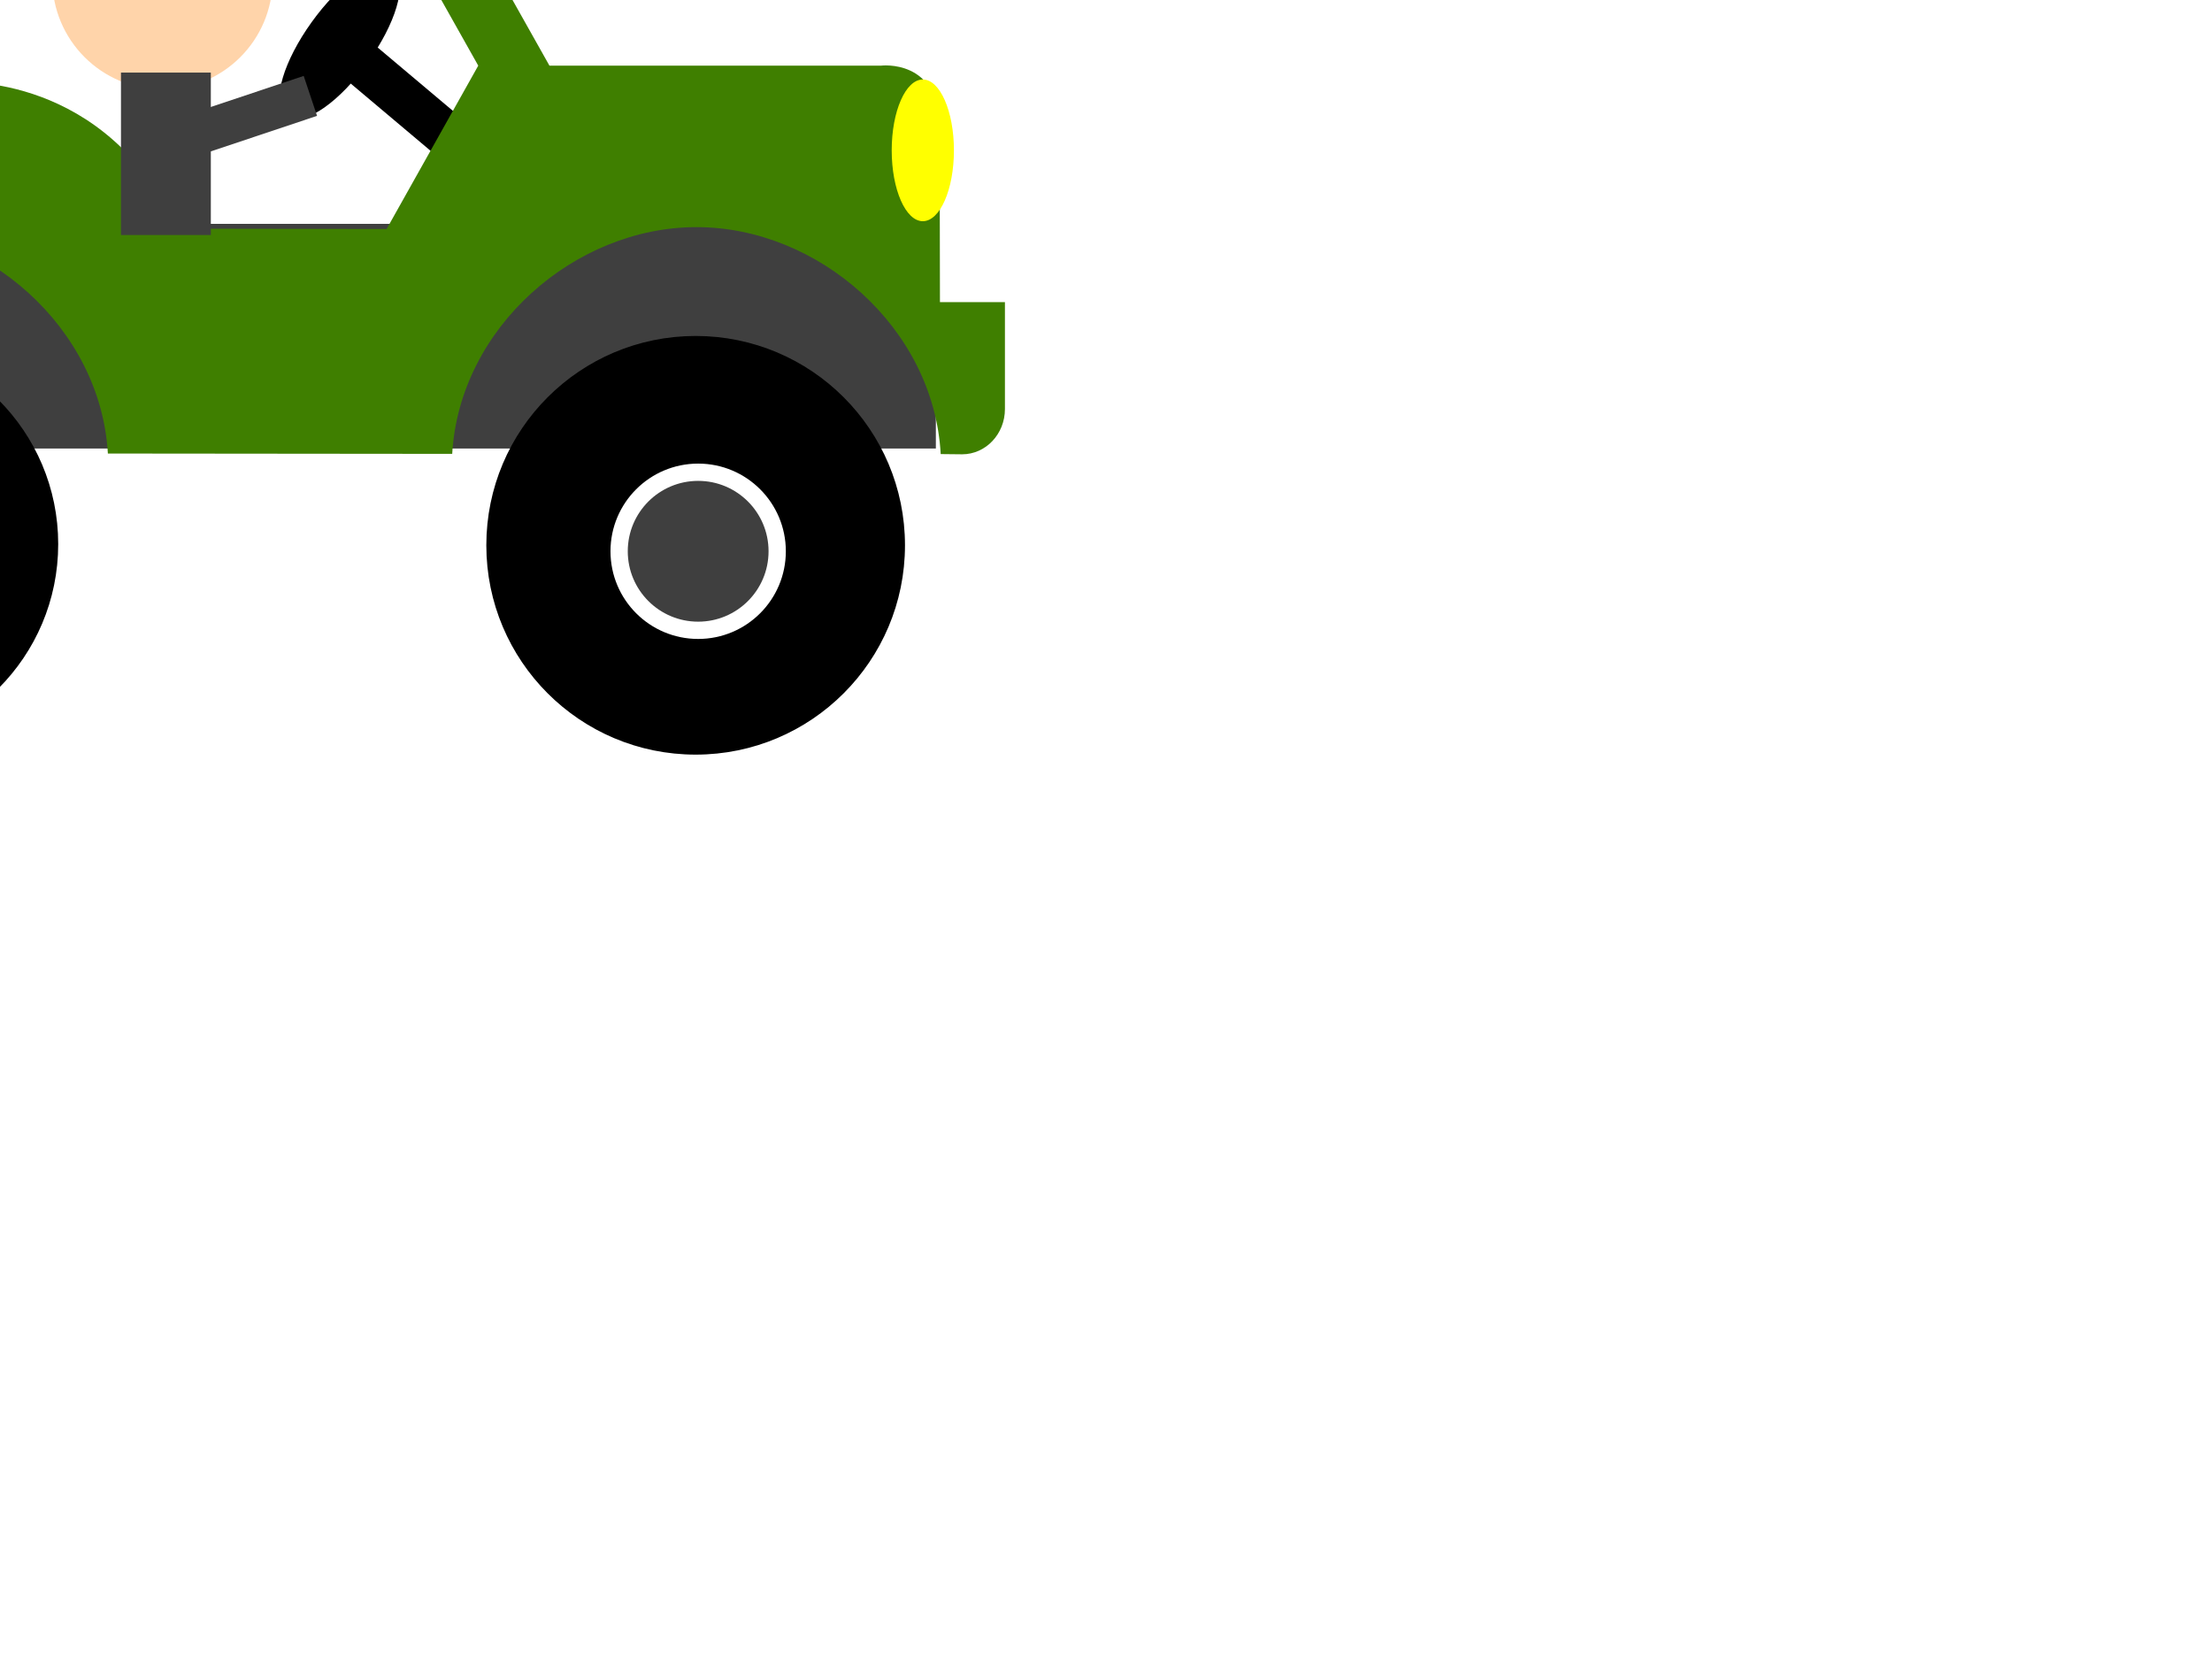
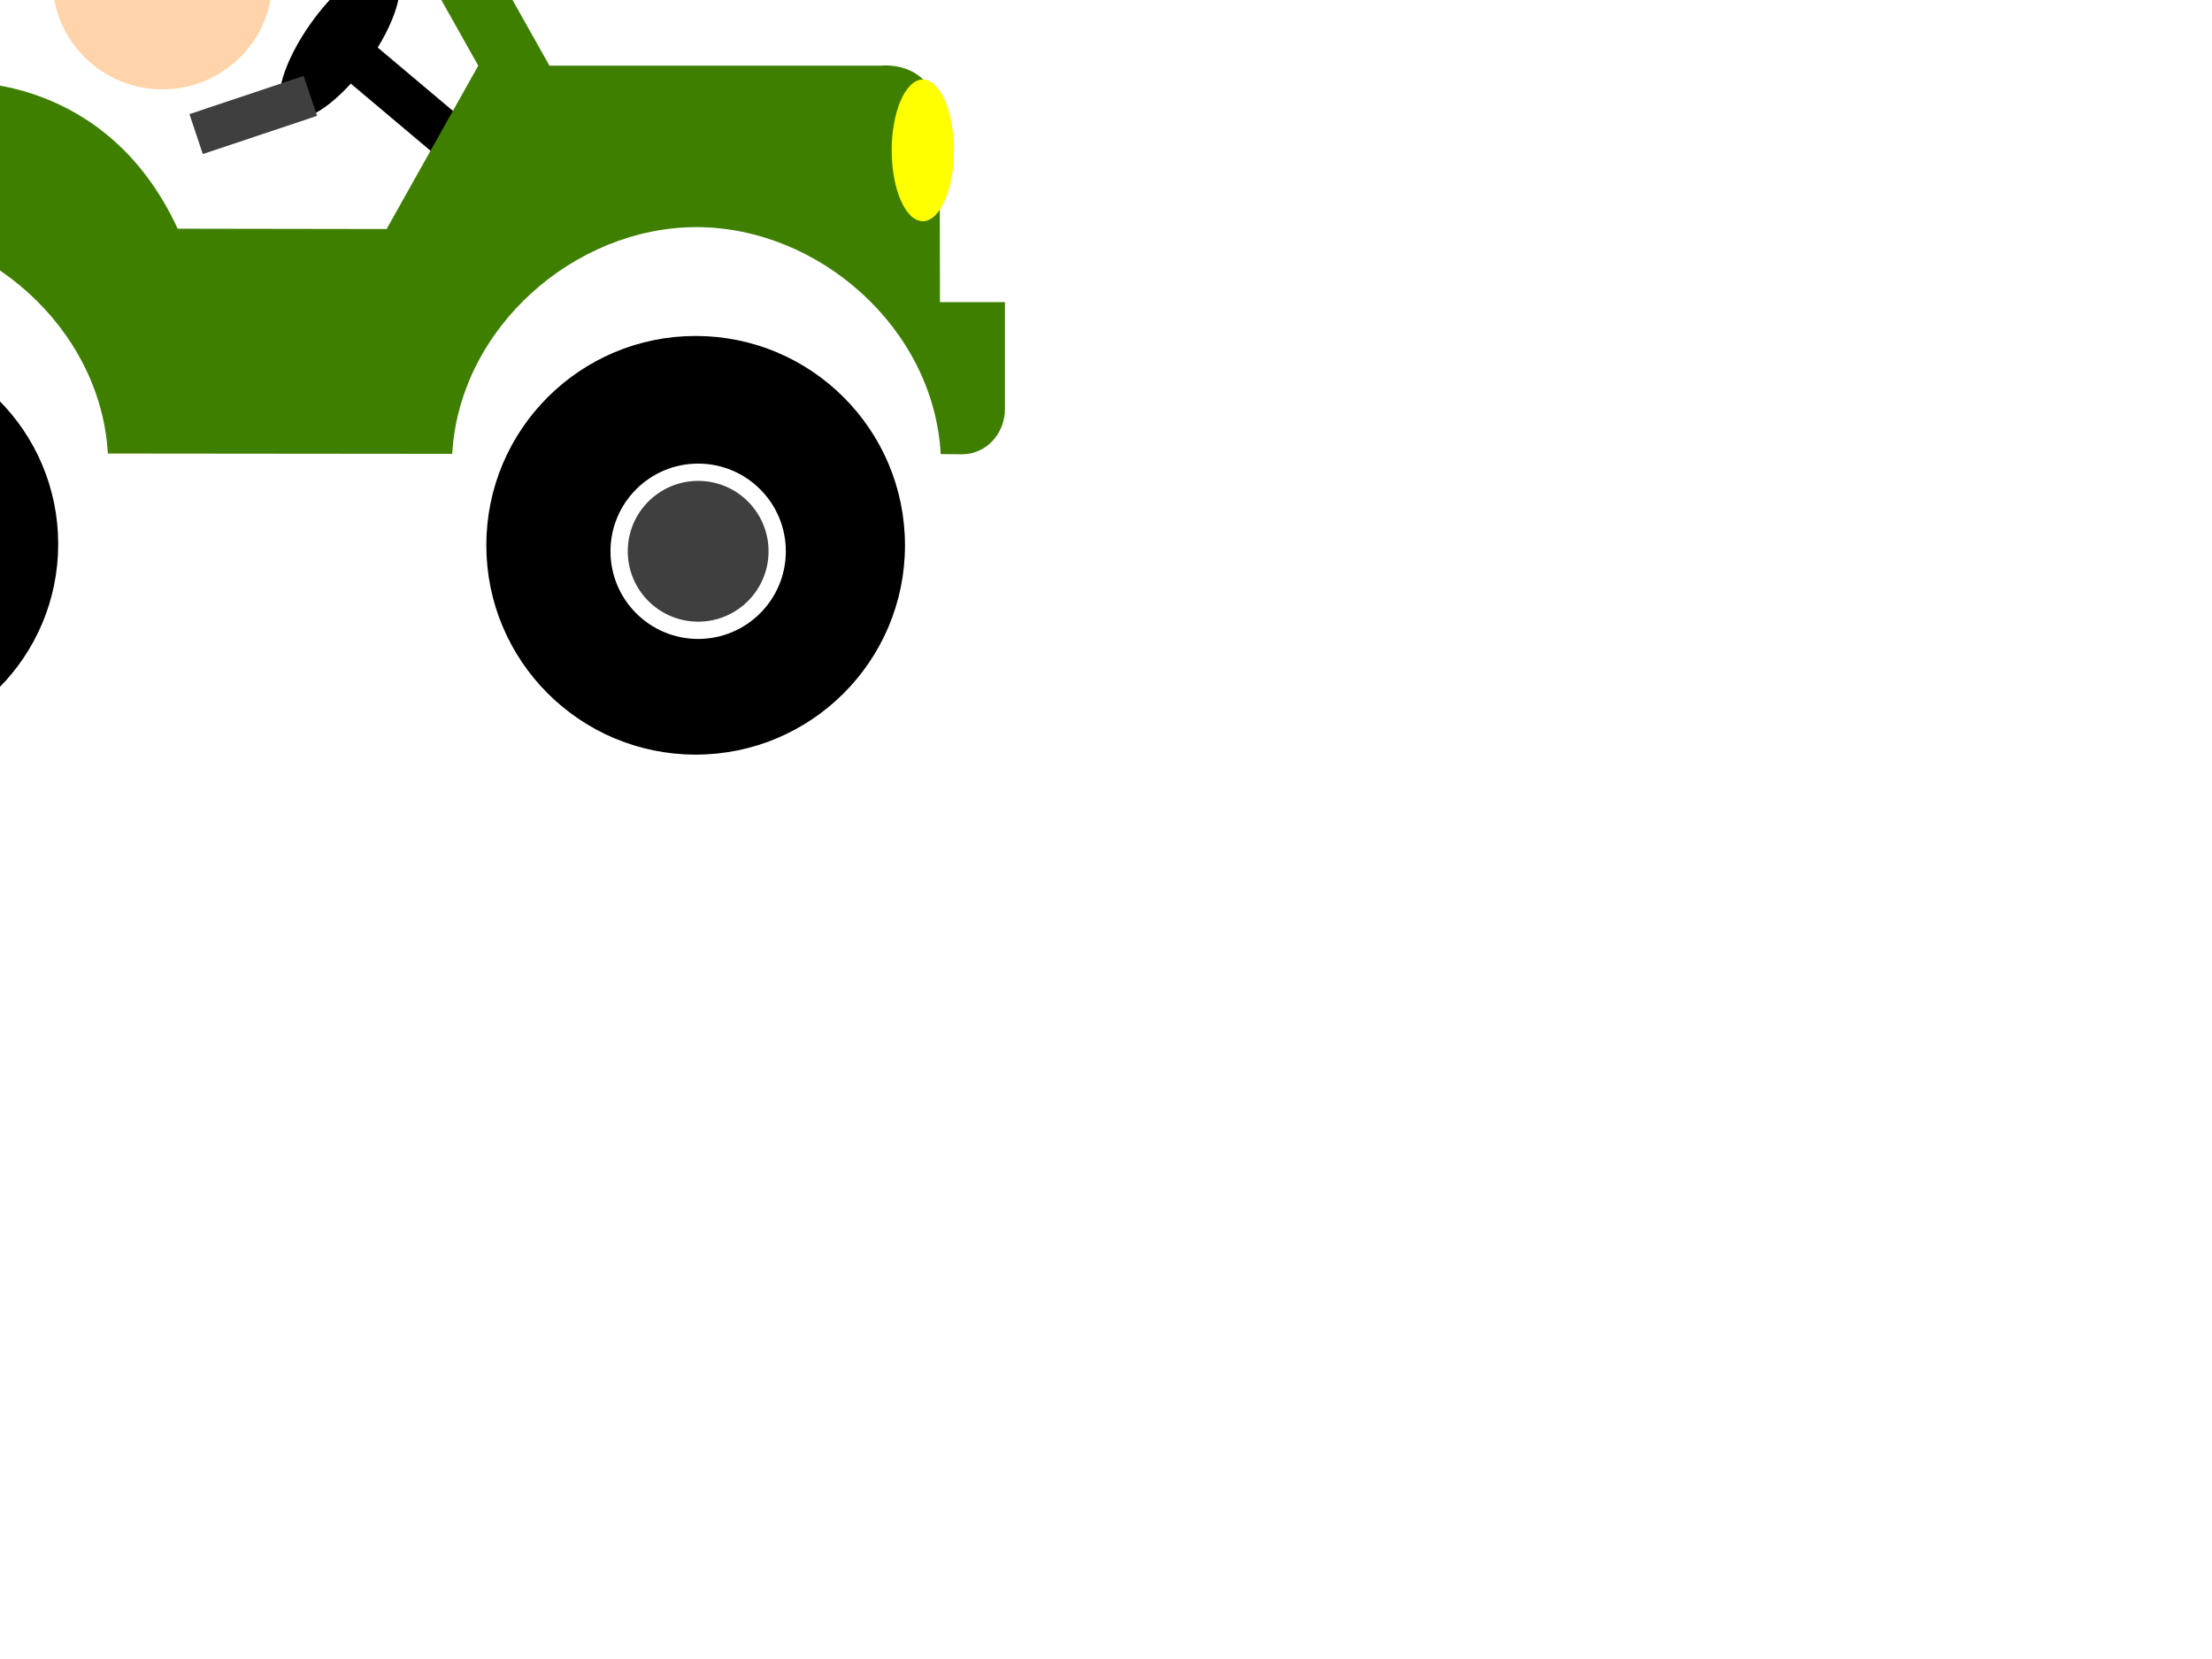
<svg xmlns="http://www.w3.org/2000/svg" xmlns:xlink="http://www.w3.org/1999/xlink" width="640" height="480">
  <title>green jeep with man</title>
  <g display="inline">
    <title>Layer 1</title>
    <path id="svg_3" fill="#ffffff" d="m-113.665,-130.53c-27.237,0 -49.397,19.611 -49.397,43.708l0,335.282c0,24.068 22.16,43.651 49.397,43.651l379.391,0c27.33,0 49.495,-19.583 49.495,-43.651l0,-335.282c0,-24.097 -22.16,-43.708 -49.495,-43.708l-379.391,0z" />
-     <rect id="svg_1" fill="#000000" stroke="#000000" stroke-dasharray="null" stroke-linecap="null" stroke-linejoin="null" stroke-width="5" transform="rotate(50.079, -67.481, -2.271)" x="-71.751" y="-61.653" width="8.541" height="118.761" />
    <rect id="svg_16" fill="#000000" stroke="#000000" stroke-dasharray="null" stroke-linecap="null" stroke-linejoin="null" stroke-width="5" x="-24.899" y="-61.799" width="18" height="101.678" />
-     <rect id="svg_9" fill="#3f3f3f" stroke-dasharray="null" stroke-linecap="null" stroke-linejoin="null" stroke-width="null" x="-119.227" y="64.77" width="390" height="65" />
-     <circle id="svg_15" fill="#000000" stroke="#000000" stroke-dasharray="null" stroke-linecap="null" stroke-linejoin="null" stroke-width="5" cx="-15.727" cy="-59.73" r="9.055" />
    <circle id="svg_7" fill="#000000" stroke="#000000" stroke-width="5" cx="201.274" cy="157.77" r="58.066" />
    <circle id="svg_12" fill="#000000" stroke="#000000" stroke-width="5" cx="-42.227" cy="157.429" r="56.568" />
    <ellipse id="svg_19" fill="#ffff00" stroke-dasharray="null" stroke-linecap="null" stroke-linejoin="null" stroke-width="46" cx="-51.227" cy="139.77" />
    <ellipse id="svg_21" fill="#000000" stroke="#000000" stroke-dasharray="null" stroke-linecap="null" stroke-linejoin="null" stroke-width="3" transform="rotate(35.69 98.273 12.27)" cx="98.273" cy="12.27" rx="8.5" ry="24.5" />
    <rect id="svg_22" fill="#000000" stroke="#000000" stroke-dasharray="null" stroke-linecap="null" stroke-linejoin="null" stroke-width="3" transform="rotate(-49.899 121.773 32.77)" x="116.773" y="8.77" width="10" height="48" />
    <path id="svg_5" fill="#3f7f00" stroke-width="3" d="m271.957,87.423l-0.09,-50.455c0,-20.099 -16.966,-17.975 -16.966,-17.975l-95.93,0l-34.998,-62.222l-20.599,0l34.999,62.222l-26.515,47.269l-60.449,-0.095c-20.871,-45.182 -63.315,-42.35 -63.315,-42.35l-114.603,0l0,107.405l16.384,0c2.199,-36.53 35.487,-65.503 70.669,-65.503s68.564,29.039 70.668,65.503l99.625,0.094c2.106,-36.562 35.487,-65.602 70.67,-65.602s68.653,29.039 70.668,65.664l6.194,0.066c6.867,0 12.389,-5.886 12.389,-13.09l0,-30.935l-18.802,0l0,0.004l0,0l0,0l0,0l0,0l0,0l0,0z" />
    <ellipse transform="rotate(90, -125, 45.5)" id="svg_2" ry="5.5" rx="15" cy="45.5" cx="-125" stroke-linecap="null" stroke-linejoin="null" stroke-dasharray="null" stroke-width="5" stroke="#ff0000" fill="#ff0000" />
-     <circle id="svg_8" r="1.234" cy="-26" cx="66.5" stroke-linecap="null" stroke-linejoin="null" stroke-dasharray="null" stroke-width="5" stroke="#000000" fill="#000000" />
    <circle id="svg_10" r="34.367" cy="-6" cx="47" stroke-linecap="null" stroke-linejoin="null" stroke-dasharray="null" stroke-width="5" stroke="#ffffff" fill="#ffd4aa" />
    <circle id="svg_13" r="148.122" cy="850" cx="1459" stroke-linecap="null" stroke-linejoin="null" stroke-dasharray="null" stroke-width="5" stroke="#000000" fill="#000000" />
    <circle id="svg_14" r="42.048" cy="838" cx="1448" stroke-linecap="null" stroke-linejoin="null" stroke-dasharray="null" stroke-width="5" stroke="#000000" fill="#000000" />
    <ellipse id="svg_26" ry="2.5" rx="2.5" cy="-18.5" cx="62.5" stroke-linecap="null" stroke-linejoin="null" stroke-dasharray="null" stroke-width="5" stroke="#000000" fill="#000000" />
    <circle id="svg_28" r="321.179" cy="1327.5" cx="1515" stroke-linecap="null" stroke-linejoin="null" stroke-dasharray="null" stroke-width="5" stroke="#ffffff" fill="#7f7f00" />
    <circle id="svg_29" r="26.926" cy="1321.5" cx="1394" stroke-linecap="null" stroke-linejoin="null" stroke-dasharray="null" stroke-width="null" fill="#ffffff" />
    <circle id="svg_35" r="1" cy="455" cx="707" stroke-linecap="null" stroke-linejoin="null" stroke-dasharray="null" stroke-width="3" fill="#3f7f00" />
    <ellipse id="svg_36" ry="3.5" cy="99.5" cx="455" stroke-linecap="null" stroke-linejoin="null" stroke-dasharray="null" stroke-width="5" stroke="#000000" fill="#000000" />
    <circle id="svg_37" r="22.867" cy="159.5" cx="202" stroke-linecap="null" stroke-linejoin="null" stroke-dasharray="null" stroke-width="5" stroke="#ffffff" fill="#3f3f3f" />
    <circle id="svg_38" r="21.867" cy="160.5" cx="-42.5" stroke-linecap="null" stroke-linejoin="null" stroke-dasharray="null" stroke-width="5" stroke="#ffffff" fill="#3f3f3f" />
    <rect transform="rotate(-18.492, 73.273, 33.269)" id="svg_40" fill="#3f3f3f" stroke-dasharray="null" stroke-linecap="null" stroke-linejoin="null" stroke-width="null" x="55.846" y="27.177" width="34.854" height="12.186" />
-     <rect transform="rotate(90, 48, 44.5)" id="svg_42" height="26" width="47" y="31.5" x="24.5" stroke-linecap="null" stroke-linejoin="null" stroke-dasharray="null" stroke-width="null" fill="#3f3f3f" />
    <ellipse transform="rotate(90, 267, 43.5)" id="svg_46" ry="9" rx="20.5" cy="43.5" cx="267" stroke-linecap="null" stroke-linejoin="null" stroke-dasharray="null" stroke-width="null" fill="#ffff00" />
    <ellipse id="svg_47" ry="0.5" rx="9" cy="865.5" cx="868" stroke-linecap="null" stroke-linejoin="null" stroke-dasharray="null" stroke-width="null" fill="#3f3f3f" />
    <path id="svg_49" d="m682,502l17,-6" stroke-linecap="null" stroke-linejoin="null" stroke-dasharray="null" stroke-width="null" fill="#ffffff" />
    <image x="405" y="668" width="41" height="1" id="svg_4" xlink:href="my image" />
  </g>
</svg>